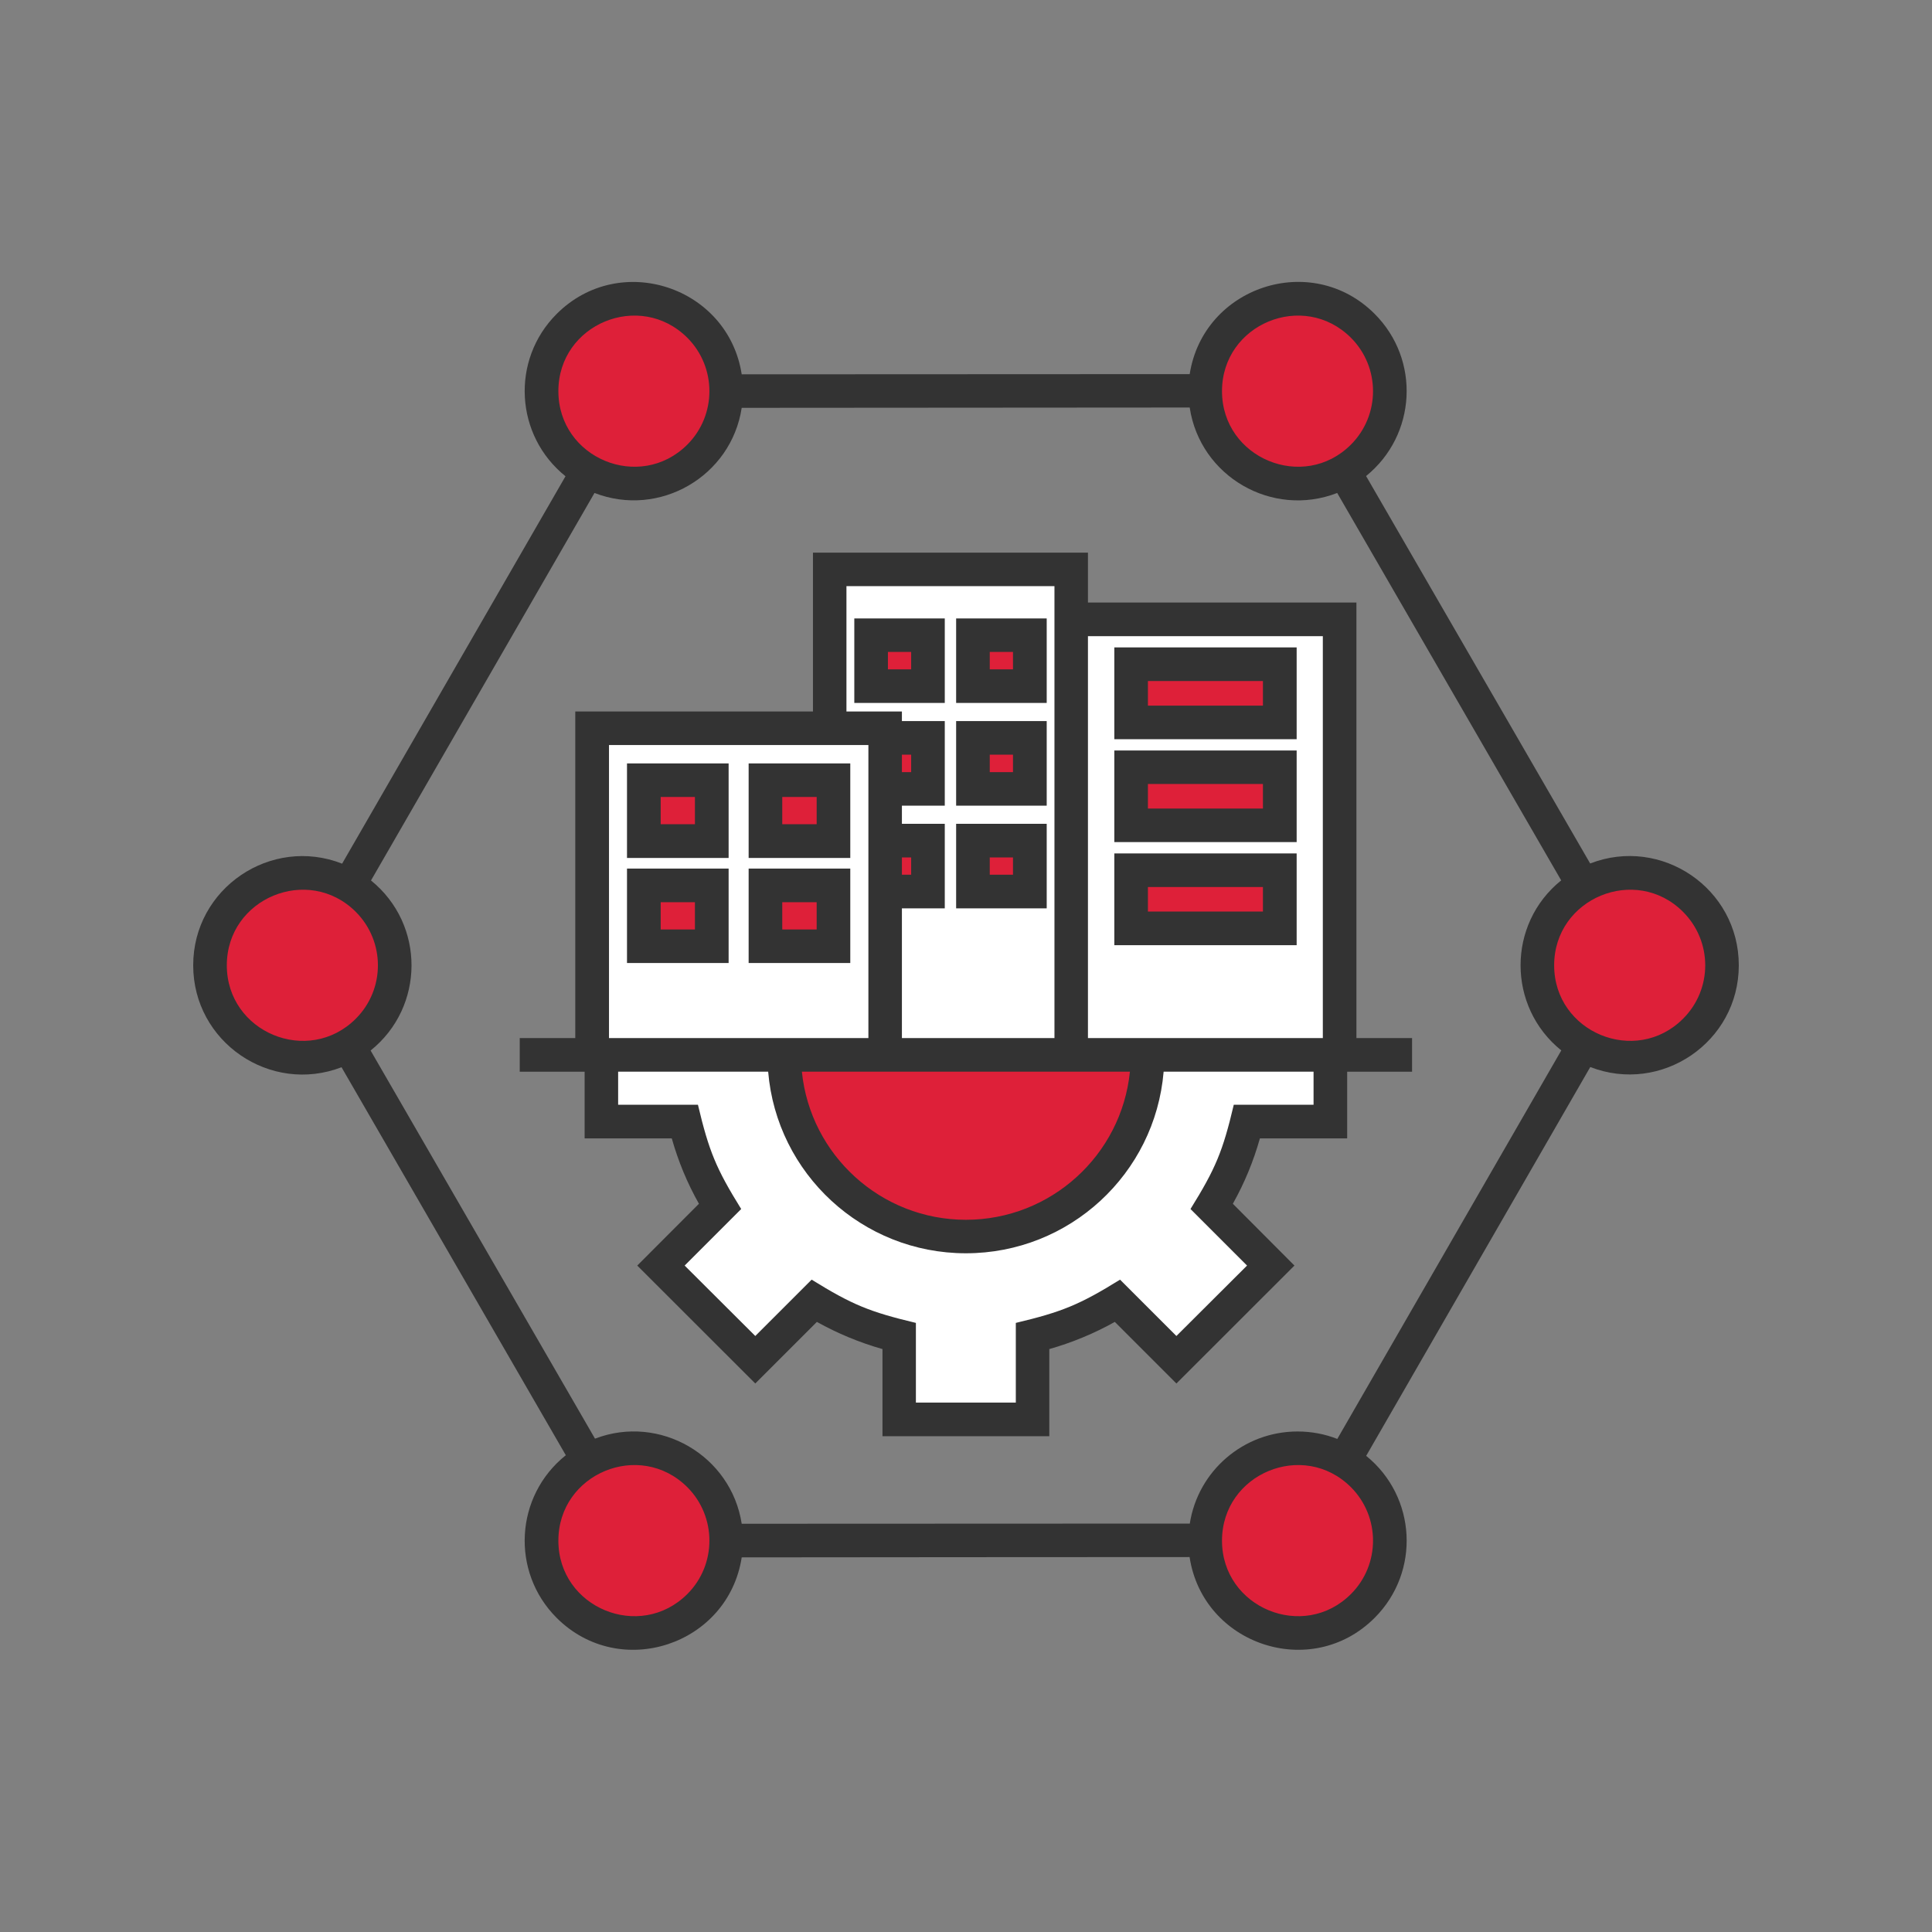
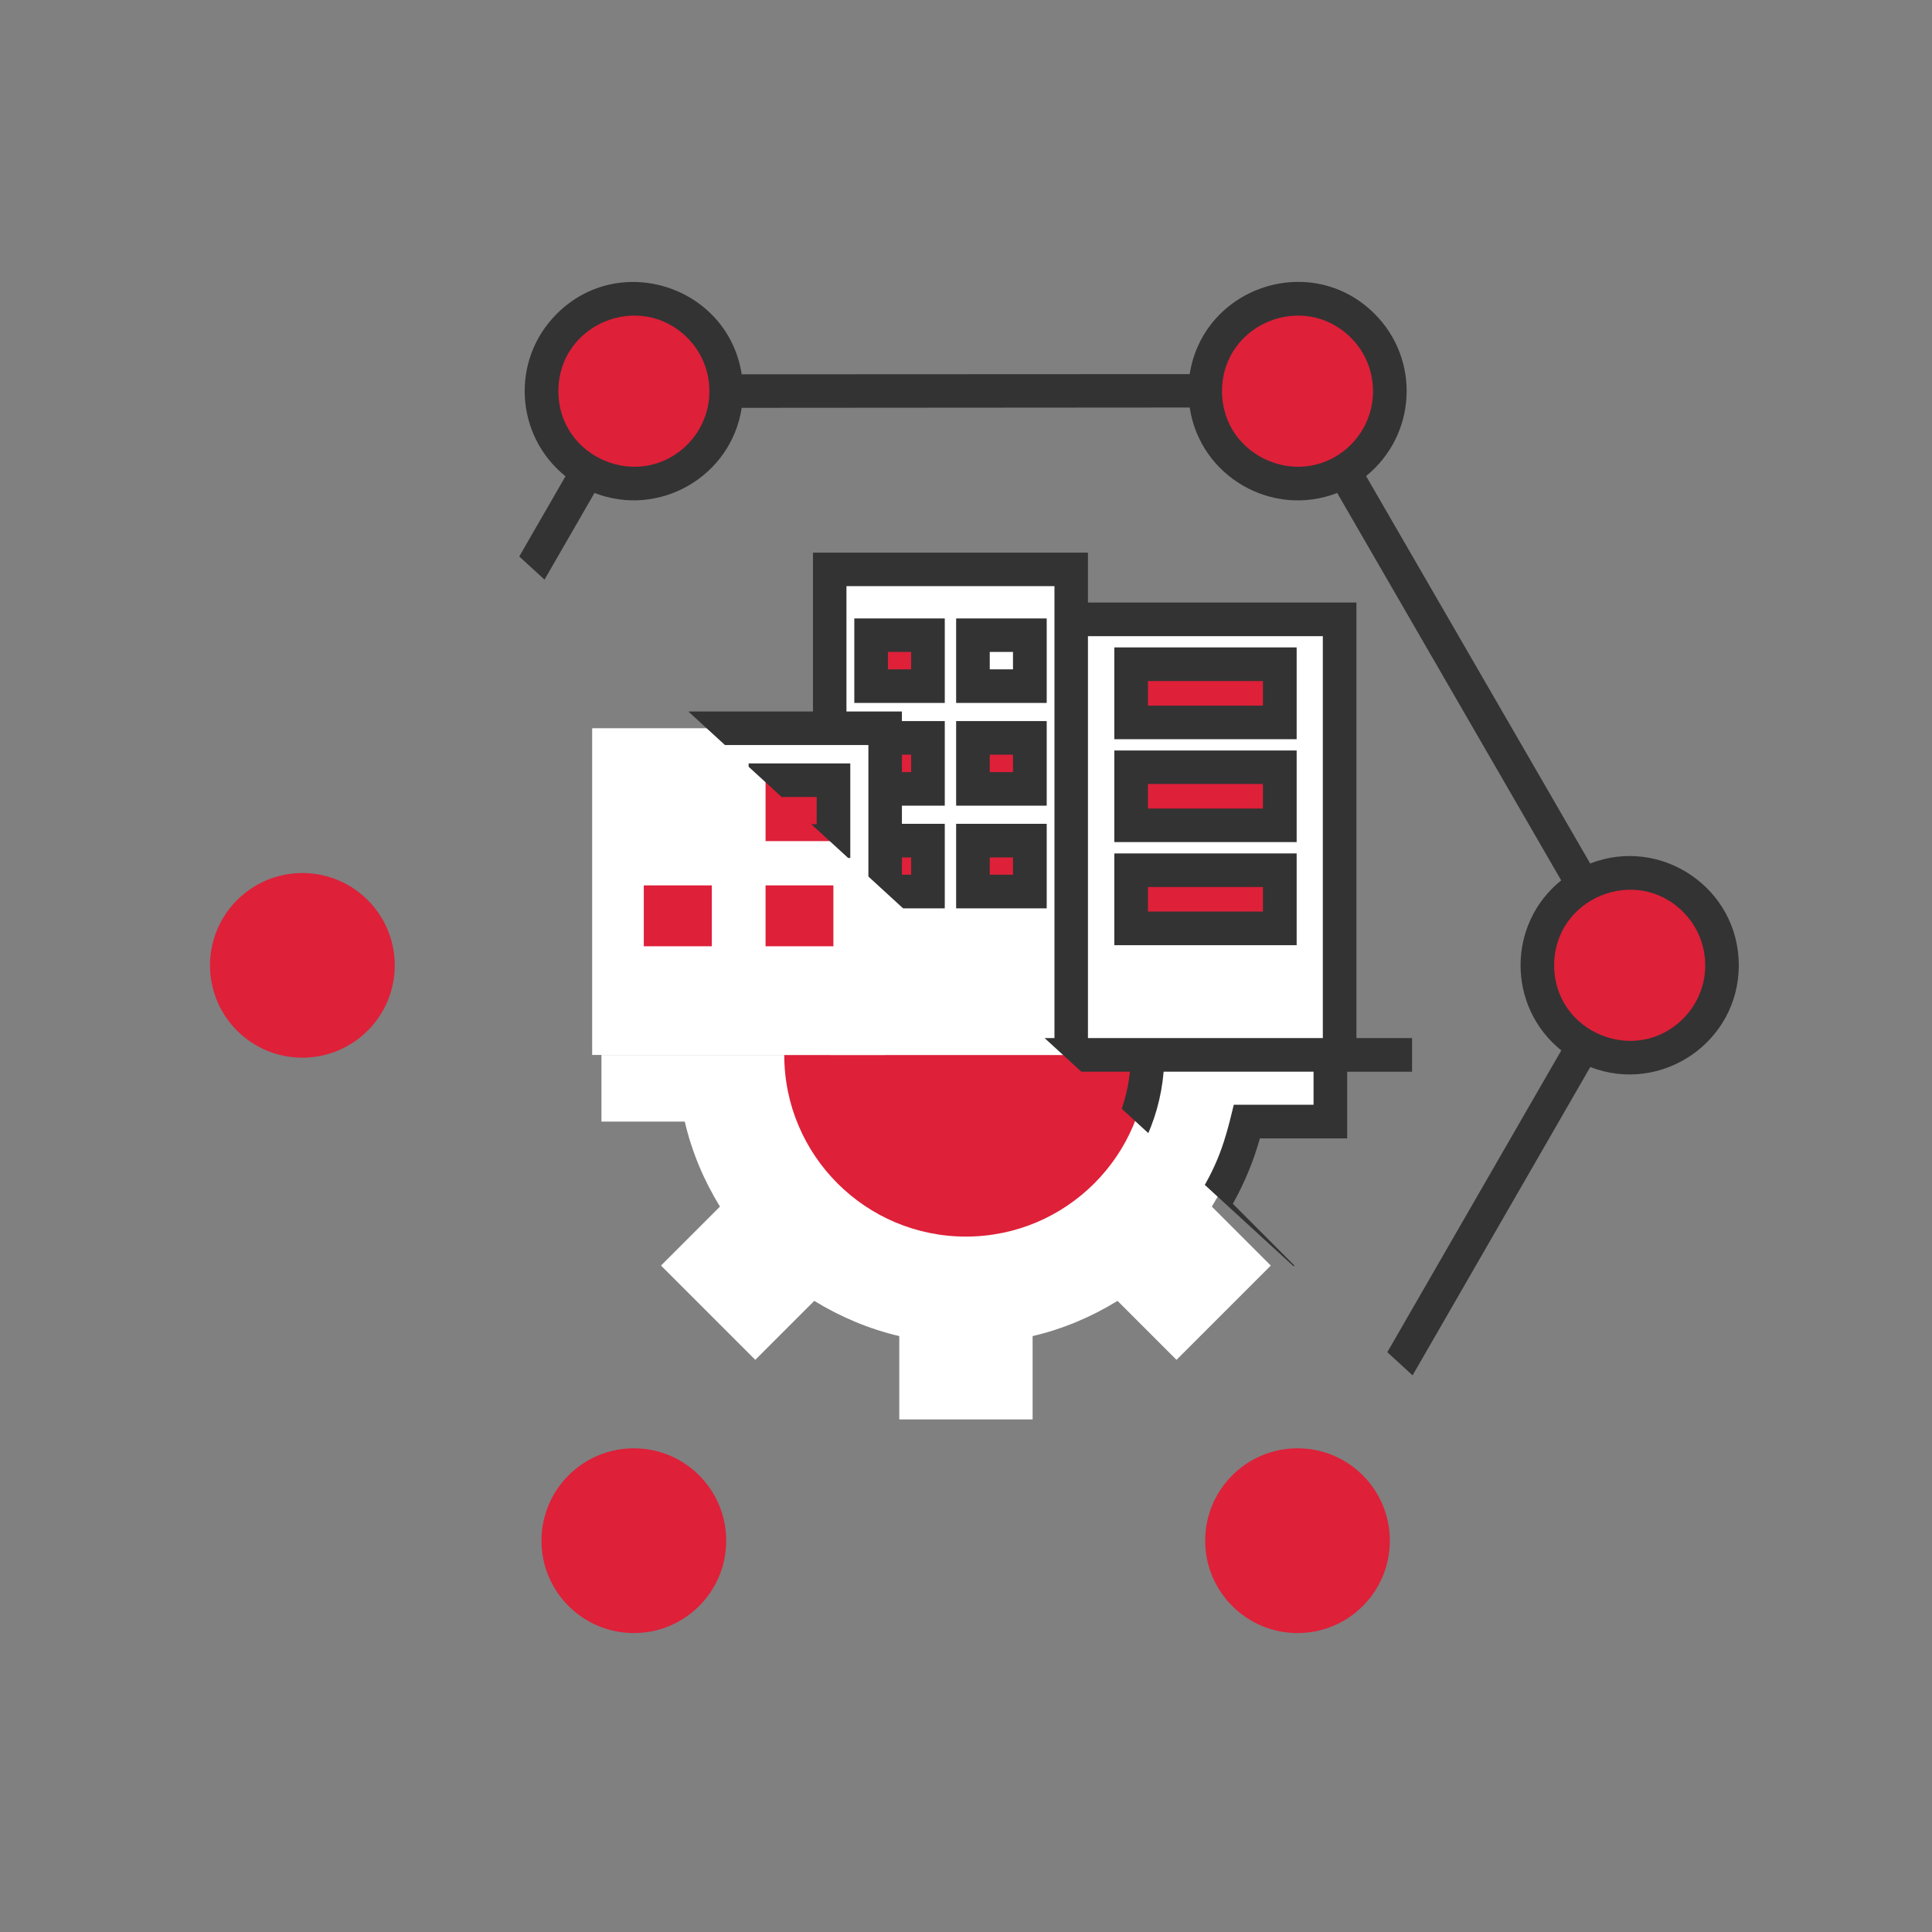
<svg xmlns="http://www.w3.org/2000/svg" width="100" zoomAndPan="magnify" viewBox="0 0 75 75" height="100" preserveAspectRatio="xMidYMid meet" version="1.0">
  <rect x="0" y="0" width="75" height="75" fill="#808080" stroke="none" />
  <defs>
    <clipPath id="304717690e">
-       <path d="M 7.5 10 L 67.5 10 L 67.5 65 L 7.5 65 Z M 7.5 10 " clip-rule="nonzero" />
+       <path d="M 7.5 10 L 67.5 10 L 67.5 65 Z M 7.5 10 " clip-rule="nonzero" />
    </clipPath>
  </defs>
  <path fill="#de2039" d="M 24.609 11.598 C 26.586 11.598 28.191 13.207 28.191 15.184 C 28.191 17.168 26.586 18.773 24.609 18.773 C 22.625 18.773 21.02 17.168 21.02 15.184 C 21.02 13.207 22.625 11.598 24.609 11.598 Z M 24.609 11.598 " fill-opacity="1" fill-rule="evenodd" />
  <path fill="#de2039" d="M 50.371 11.598 C 52.352 11.598 53.953 13.207 53.953 15.184 C 53.953 17.168 52.352 18.773 50.371 18.773 C 48.391 18.773 46.785 17.168 46.785 15.184 C 46.785 13.207 48.391 11.598 50.371 11.598 Z M 50.371 11.598 " fill-opacity="1" fill-rule="evenodd" />
  <path fill="#de2039" d="M 63.262 33.891 C 65.246 33.891 66.852 35.496 66.852 37.473 C 66.852 39.453 65.246 41.059 63.262 41.059 C 61.285 41.059 59.68 39.457 59.68 37.473 C 59.68 35.496 61.285 33.891 63.262 33.891 Z M 63.262 33.891 " fill-opacity="1" fill-rule="evenodd" />
  <path fill="#de2039" d="M 11.738 33.891 C 13.719 33.891 15.324 35.496 15.324 37.473 C 15.324 39.453 13.719 41.059 11.738 41.059 C 9.758 41.059 8.152 39.457 8.152 37.473 C 8.156 35.496 9.758 33.891 11.738 33.891 Z M 11.738 33.891 " fill-opacity="1" fill-rule="evenodd" />
  <path fill="#de2039" d="M 24.609 56.223 C 26.586 56.223 28.191 57.828 28.191 59.809 C 28.191 61.789 26.586 63.395 24.609 63.395 C 22.625 63.395 21.02 61.789 21.02 59.809 C 21.02 57.828 22.625 56.223 24.609 56.223 Z M 24.609 56.223 " fill-opacity="1" fill-rule="evenodd" />
  <path fill="#de2039" d="M 50.371 56.223 C 52.352 56.223 53.953 57.828 53.953 59.809 C 53.953 61.789 52.352 63.395 50.371 63.395 C 48.391 63.395 46.785 61.789 46.785 59.809 C 46.785 57.828 48.391 56.223 50.371 56.223 Z M 50.371 56.223 " fill-opacity="1" fill-rule="evenodd" />
  <path fill="#ffffff" d="M 51.648 40.953 L 51.648 43.539 L 48.414 43.539 C 48.133 44.723 47.664 45.832 47.043 46.84 L 49.332 49.129 L 45.672 52.789 L 43.383 50.5 C 42.379 51.117 41.27 51.59 40.086 51.867 L 40.086 55.102 L 34.91 55.102 L 34.91 51.867 C 33.727 51.59 32.617 51.117 31.609 50.5 L 29.32 52.789 L 25.66 49.129 L 27.949 46.84 C 27.328 45.832 26.859 44.723 26.582 43.539 L 23.348 43.539 L 23.348 40.953 Z M 51.648 40.953 " fill-opacity="1" fill-rule="evenodd" />
  <path fill="#de2039" d="M 44.547 40.953 C 44.547 44.844 41.391 48.004 37.496 48.004 C 33.602 48.004 30.445 44.844 30.445 40.953 Z M 44.547 40.953 " fill-opacity="1" fill-rule="evenodd" />
  <path fill="#ffffff" d="M 41.586 24.043 L 52.004 24.043 L 52.004 40.953 L 41.586 40.953 Z M 41.586 24.043 " fill-opacity="1" fill-rule="evenodd" />
  <path fill="#ffffff" d="M 52.004 24.043 L 44.391 24.043 C 44.691 29 47.609 33.367 52.004 36.164 Z M 52.004 24.043 " fill-opacity="1" fill-rule="evenodd" />
  <path fill="#de2039" d="M 43.91 25.785 L 49.684 25.785 L 49.684 28.043 L 43.91 28.043 Z M 43.91 25.785 " fill-opacity="1" fill-rule="evenodd" />
  <path fill="#de2039" d="M 43.91 29.781 L 49.684 29.781 L 49.684 32.043 L 43.91 32.043 Z M 43.91 29.781 " fill-opacity="1" fill-rule="evenodd" />
  <path fill="#de2039" d="M 43.91 33.781 L 49.684 33.781 L 49.684 36.039 L 43.91 36.039 Z M 43.91 33.781 " fill-opacity="1" fill-rule="evenodd" />
  <path fill="#ffffff" d="M 32.211 22.102 L 41.586 22.102 L 41.586 40.953 L 32.211 40.953 Z M 32.211 22.102 " fill-opacity="1" fill-rule="evenodd" />
  <path fill="#ffffff" d="M 41.586 22.102 L 35.133 22.102 C 35.098 22.605 35.078 23.117 35.078 23.633 C 35.078 29.703 37.75 34.918 41.586 37.246 Z M 41.586 22.102 " fill-opacity="1" fill-rule="evenodd" />
  <path fill="#de2039" d="M 33.812 24.656 L 36.023 24.656 L 36.023 26.641 L 33.812 26.641 Z M 33.812 24.656 " fill-opacity="1" fill-rule="evenodd" />
-   <path fill="#de2039" d="M 37.77 24.656 L 39.98 24.656 L 39.98 26.641 L 37.77 26.641 Z M 37.77 24.656 " fill-opacity="1" fill-rule="evenodd" />
  <path fill="#de2039" d="M 33.812 28.648 L 36.023 28.648 L 36.023 30.625 L 33.812 30.625 Z M 33.812 28.648 " fill-opacity="1" fill-rule="evenodd" />
  <path fill="#de2039" d="M 37.77 28.648 L 39.98 28.648 L 39.98 30.625 L 37.77 30.625 Z M 37.77 28.648 " fill-opacity="1" fill-rule="evenodd" />
  <path fill="#de2039" d="M 33.812 32.633 L 36.023 32.633 L 36.023 34.609 L 33.812 34.609 Z M 33.812 32.633 " fill-opacity="1" fill-rule="evenodd" />
  <path fill="#de2039" d="M 37.77 32.633 L 39.98 32.633 L 39.98 34.609 L 37.77 34.609 Z M 37.77 32.633 " fill-opacity="1" fill-rule="evenodd" />
  <path fill="#ffffff" d="M 22.988 28.27 L 34.359 28.27 L 34.359 40.953 L 22.988 40.953 Z M 22.988 28.27 " fill-opacity="1" fill-rule="evenodd" />
-   <path fill="#ffffff" d="M 25.777 28.27 L 34.359 28.27 L 34.359 39.668 C 29.746 39.008 26.109 34.223 25.777 28.27 Z M 25.777 28.27 " fill-opacity="1" fill-rule="evenodd" />
-   <path fill="#de2039" d="M 24.992 30.289 L 27.633 30.289 L 27.633 32.652 L 24.992 32.652 Z M 24.992 30.289 " fill-opacity="1" fill-rule="evenodd" />
  <path fill="#de2039" d="M 29.719 30.289 L 32.352 30.289 L 32.352 32.652 L 29.719 32.652 Z M 29.719 30.289 " fill-opacity="1" fill-rule="evenodd" />
  <path fill="#de2039" d="M 24.992 34.371 L 27.633 34.371 L 27.633 36.734 L 24.992 36.734 Z M 24.992 34.371 " fill-opacity="1" fill-rule="evenodd" />
  <path fill="#de2039" d="M 29.719 34.371 L 32.352 34.371 L 32.352 36.734 L 29.719 36.734 Z M 29.719 34.371 " fill-opacity="1" fill-rule="evenodd" />
  <g clip-path="url(#304717690e)">
    <path fill="#333333" d="M 29.719 33.719 L 33.008 33.719 L 33.008 37.383 L 29.062 37.383 L 29.062 33.719 Z M 31.703 35.023 L 30.367 35.023 L 30.367 36.082 L 31.703 36.082 Z M 24.992 33.719 L 28.285 33.719 L 28.285 37.383 L 24.34 37.383 L 24.34 33.719 Z M 26.977 35.023 L 25.648 35.023 L 25.648 36.082 L 26.977 36.082 Z M 29.719 29.637 L 33.008 29.637 L 33.008 33.305 L 29.062 33.305 L 29.062 29.637 Z M 31.703 30.938 L 30.367 30.938 L 30.367 31.996 L 31.703 31.996 Z M 24.992 29.637 L 28.285 29.637 L 28.285 33.305 L 24.34 33.305 L 24.34 29.637 Z M 26.977 30.938 L 25.648 30.938 L 25.648 31.996 L 26.977 31.996 Z M 22.332 40.297 L 22.332 27.621 L 31.559 27.621 L 31.559 21.453 L 42.234 21.453 L 42.234 23.391 L 52.656 23.391 L 52.656 40.297 L 54.816 40.297 L 54.816 41.605 L 52.297 41.605 L 52.297 44.191 L 48.91 44.191 C 48.66 45.078 48.309 45.93 47.859 46.73 L 50.25 49.129 L 45.668 53.707 L 43.277 51.316 C 42.473 51.766 41.625 52.117 40.734 52.371 L 40.734 55.754 L 34.258 55.754 L 34.258 52.371 C 33.363 52.117 32.52 51.766 31.711 51.316 L 29.32 53.707 L 24.738 49.129 L 27.133 46.73 C 26.68 45.93 26.328 45.078 26.078 44.191 L 22.695 44.191 L 22.695 41.605 L 20.176 41.605 L 20.176 40.297 Z M 32.859 27.621 L 35.012 27.621 L 35.012 27.992 L 36.676 27.992 L 36.676 31.277 L 35.012 31.277 L 35.012 31.98 L 36.676 31.98 L 36.676 35.262 L 35.012 35.262 L 35.012 40.297 L 40.934 40.297 L 40.934 22.754 L 32.859 22.754 Z M 35.012 29.297 L 35.012 29.973 L 35.371 29.973 L 35.371 29.297 Z M 35.012 33.285 L 35.012 33.957 L 35.371 33.957 L 35.371 33.285 Z M 33.711 40.297 L 33.711 28.922 L 23.641 28.922 L 23.641 40.297 Z M 37.77 31.98 L 40.633 31.98 L 40.633 35.262 L 37.117 35.262 L 37.117 31.98 Z M 39.324 33.285 L 38.422 33.285 L 38.422 33.957 L 39.324 33.957 Z M 37.77 27.992 L 40.633 27.992 L 40.633 31.277 L 37.117 31.277 L 37.117 27.992 Z M 39.324 29.297 L 38.422 29.297 L 38.422 29.973 L 39.324 29.973 Z M 37.77 24.008 L 40.633 24.008 L 40.633 27.289 L 37.117 27.289 L 37.117 24.008 Z M 39.324 25.309 L 38.422 25.309 L 38.422 25.984 L 39.324 25.984 Z M 33.812 24.008 L 36.676 24.008 L 36.676 27.289 L 33.164 27.289 L 33.164 24.008 Z M 35.371 25.309 L 34.469 25.309 L 34.469 25.984 L 35.371 25.984 Z M 42.234 24.695 L 42.234 40.297 L 51.352 40.297 L 51.352 24.695 Z M 49.027 34.434 L 44.562 34.434 L 44.562 35.387 L 49.027 35.387 Z M 43.91 33.129 L 50.336 33.129 L 50.336 36.691 L 43.258 36.691 L 43.258 33.129 Z M 49.027 30.434 L 44.562 30.434 L 44.562 31.387 L 49.027 31.387 Z M 43.91 29.133 L 50.336 29.133 L 50.336 32.691 L 43.258 32.691 L 43.258 29.133 Z M 49.027 26.438 L 44.562 26.438 L 44.562 27.391 L 49.027 27.391 Z M 43.91 25.133 L 50.336 25.133 L 50.336 28.695 L 43.258 28.695 L 43.258 25.133 Z M 45.172 41.602 C 44.84 45.57 41.516 48.652 37.496 48.652 C 33.477 48.652 30.152 45.566 29.82 41.602 L 23.996 41.602 L 23.996 42.887 L 27.094 42.887 C 27.523 44.695 27.801 45.367 28.773 46.934 L 26.578 49.129 L 29.32 51.863 L 31.508 49.676 C 33.078 50.648 33.754 50.926 35.555 51.355 L 35.555 54.449 L 39.434 54.449 L 39.434 51.355 C 41.234 50.926 41.91 50.648 43.48 49.676 L 45.668 51.863 L 48.41 49.129 L 46.215 46.934 C 47.188 45.367 47.469 44.695 47.895 42.887 L 50.992 42.887 L 50.992 41.602 Z M 31.129 41.602 C 31.457 44.844 34.199 47.352 37.496 47.352 C 40.793 47.352 43.535 44.844 43.863 41.602 Z M 50.371 55.57 C 50.914 55.57 51.438 55.672 51.914 55.859 L 60.609 40.777 C 58.504 39.082 58.5 35.871 60.605 34.176 L 51.91 19.137 C 49.383 20.117 46.586 18.496 46.184 15.82 L 28.793 15.832 C 28.387 18.496 25.598 20.113 23.078 19.137 L 14.402 34.18 C 16.508 35.883 16.496 39.09 14.387 40.781 L 23.098 55.848 C 25.613 54.887 28.383 56.504 28.793 59.152 L 46.188 59.145 C 46.504 57.105 48.27 55.57 50.371 55.57 Z M 53.035 56.516 C 54.988 58.098 55.148 61.02 53.363 62.805 C 50.902 65.266 46.695 63.848 46.18 60.445 C 40.383 60.445 34.59 60.453 28.793 60.457 C 28.27 63.855 24.07 65.262 21.609 62.805 C 19.82 61.016 19.988 58.07 21.965 56.492 L 13.258 41.43 C 10.496 42.492 7.5 40.453 7.5 37.473 C 7.5 34.48 10.52 32.445 13.281 33.527 L 21.953 18.488 C 19.988 16.91 19.824 13.973 21.609 12.188 C 24.066 9.73 28.266 11.133 28.793 14.531 C 34.59 14.531 40.387 14.523 46.184 14.523 C 46.715 11.129 50.91 9.73 53.363 12.184 C 55.148 13.969 54.988 16.895 53.031 18.48 L 61.73 33.52 C 64.492 32.449 67.5 34.484 67.5 37.473 C 67.5 40.457 64.492 42.492 61.734 41.422 Z M 52.445 57.734 C 50.598 55.891 47.438 57.203 47.438 59.809 C 47.438 62.41 50.602 63.723 52.445 61.879 C 53.586 60.738 53.586 58.879 52.445 57.734 Z M 26.684 57.734 C 24.836 55.891 21.676 57.203 21.676 59.809 C 21.676 62.41 24.836 63.723 26.684 61.879 C 27.824 60.738 27.824 58.879 26.684 57.734 Z M 13.812 35.398 C 11.969 33.559 8.805 34.867 8.805 37.473 C 8.805 40.078 11.969 41.387 13.812 39.547 C 14.957 38.402 14.957 36.547 13.812 35.398 Z M 65.336 35.398 C 63.496 33.559 60.332 34.867 60.332 37.473 C 60.332 40.078 63.496 41.387 65.336 39.547 C 66.484 38.402 66.484 36.547 65.336 35.398 Z M 52.445 13.113 C 50.598 11.27 47.438 12.578 47.438 15.184 C 47.438 17.789 50.602 19.102 52.445 17.258 C 53.586 16.113 53.586 14.258 52.445 13.113 Z M 26.684 13.113 C 24.836 11.27 21.676 12.578 21.676 15.184 C 21.676 17.789 24.836 19.102 26.684 17.258 C 27.824 16.113 27.824 14.258 26.684 13.113 Z M 26.684 13.113 " fill-opacity="1" fill-rule="nonzero" />
  </g>
</svg>